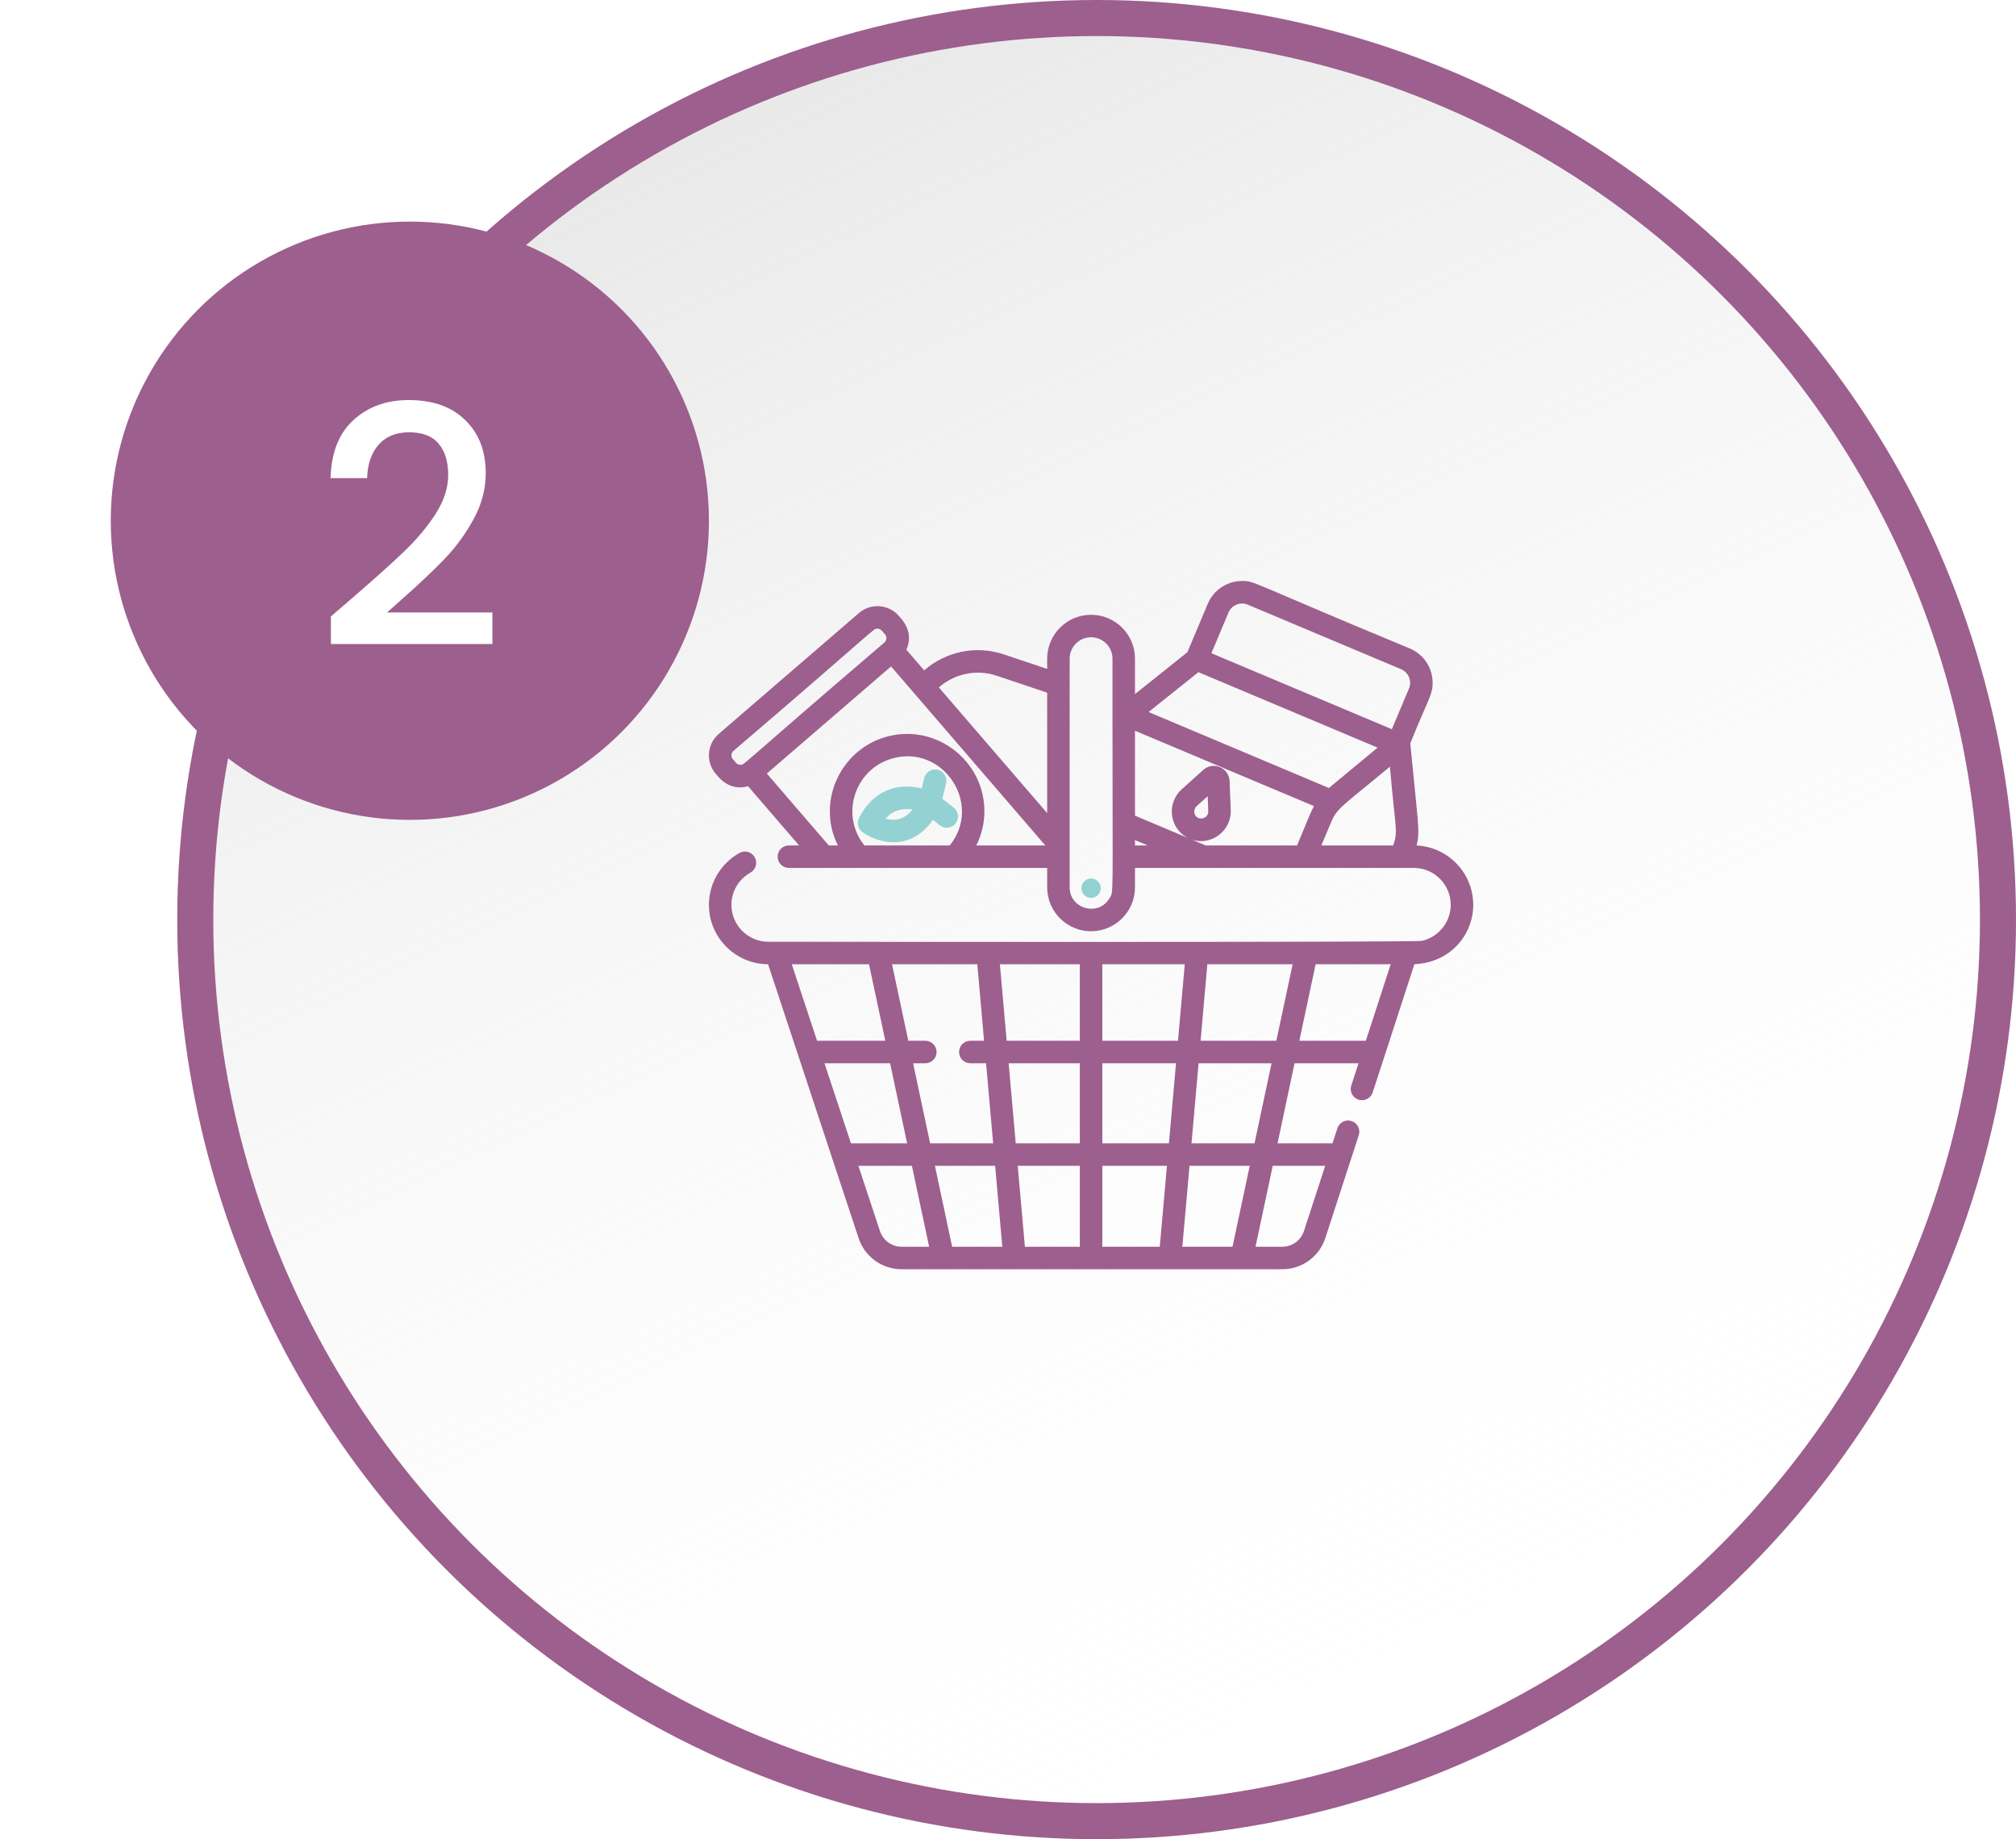
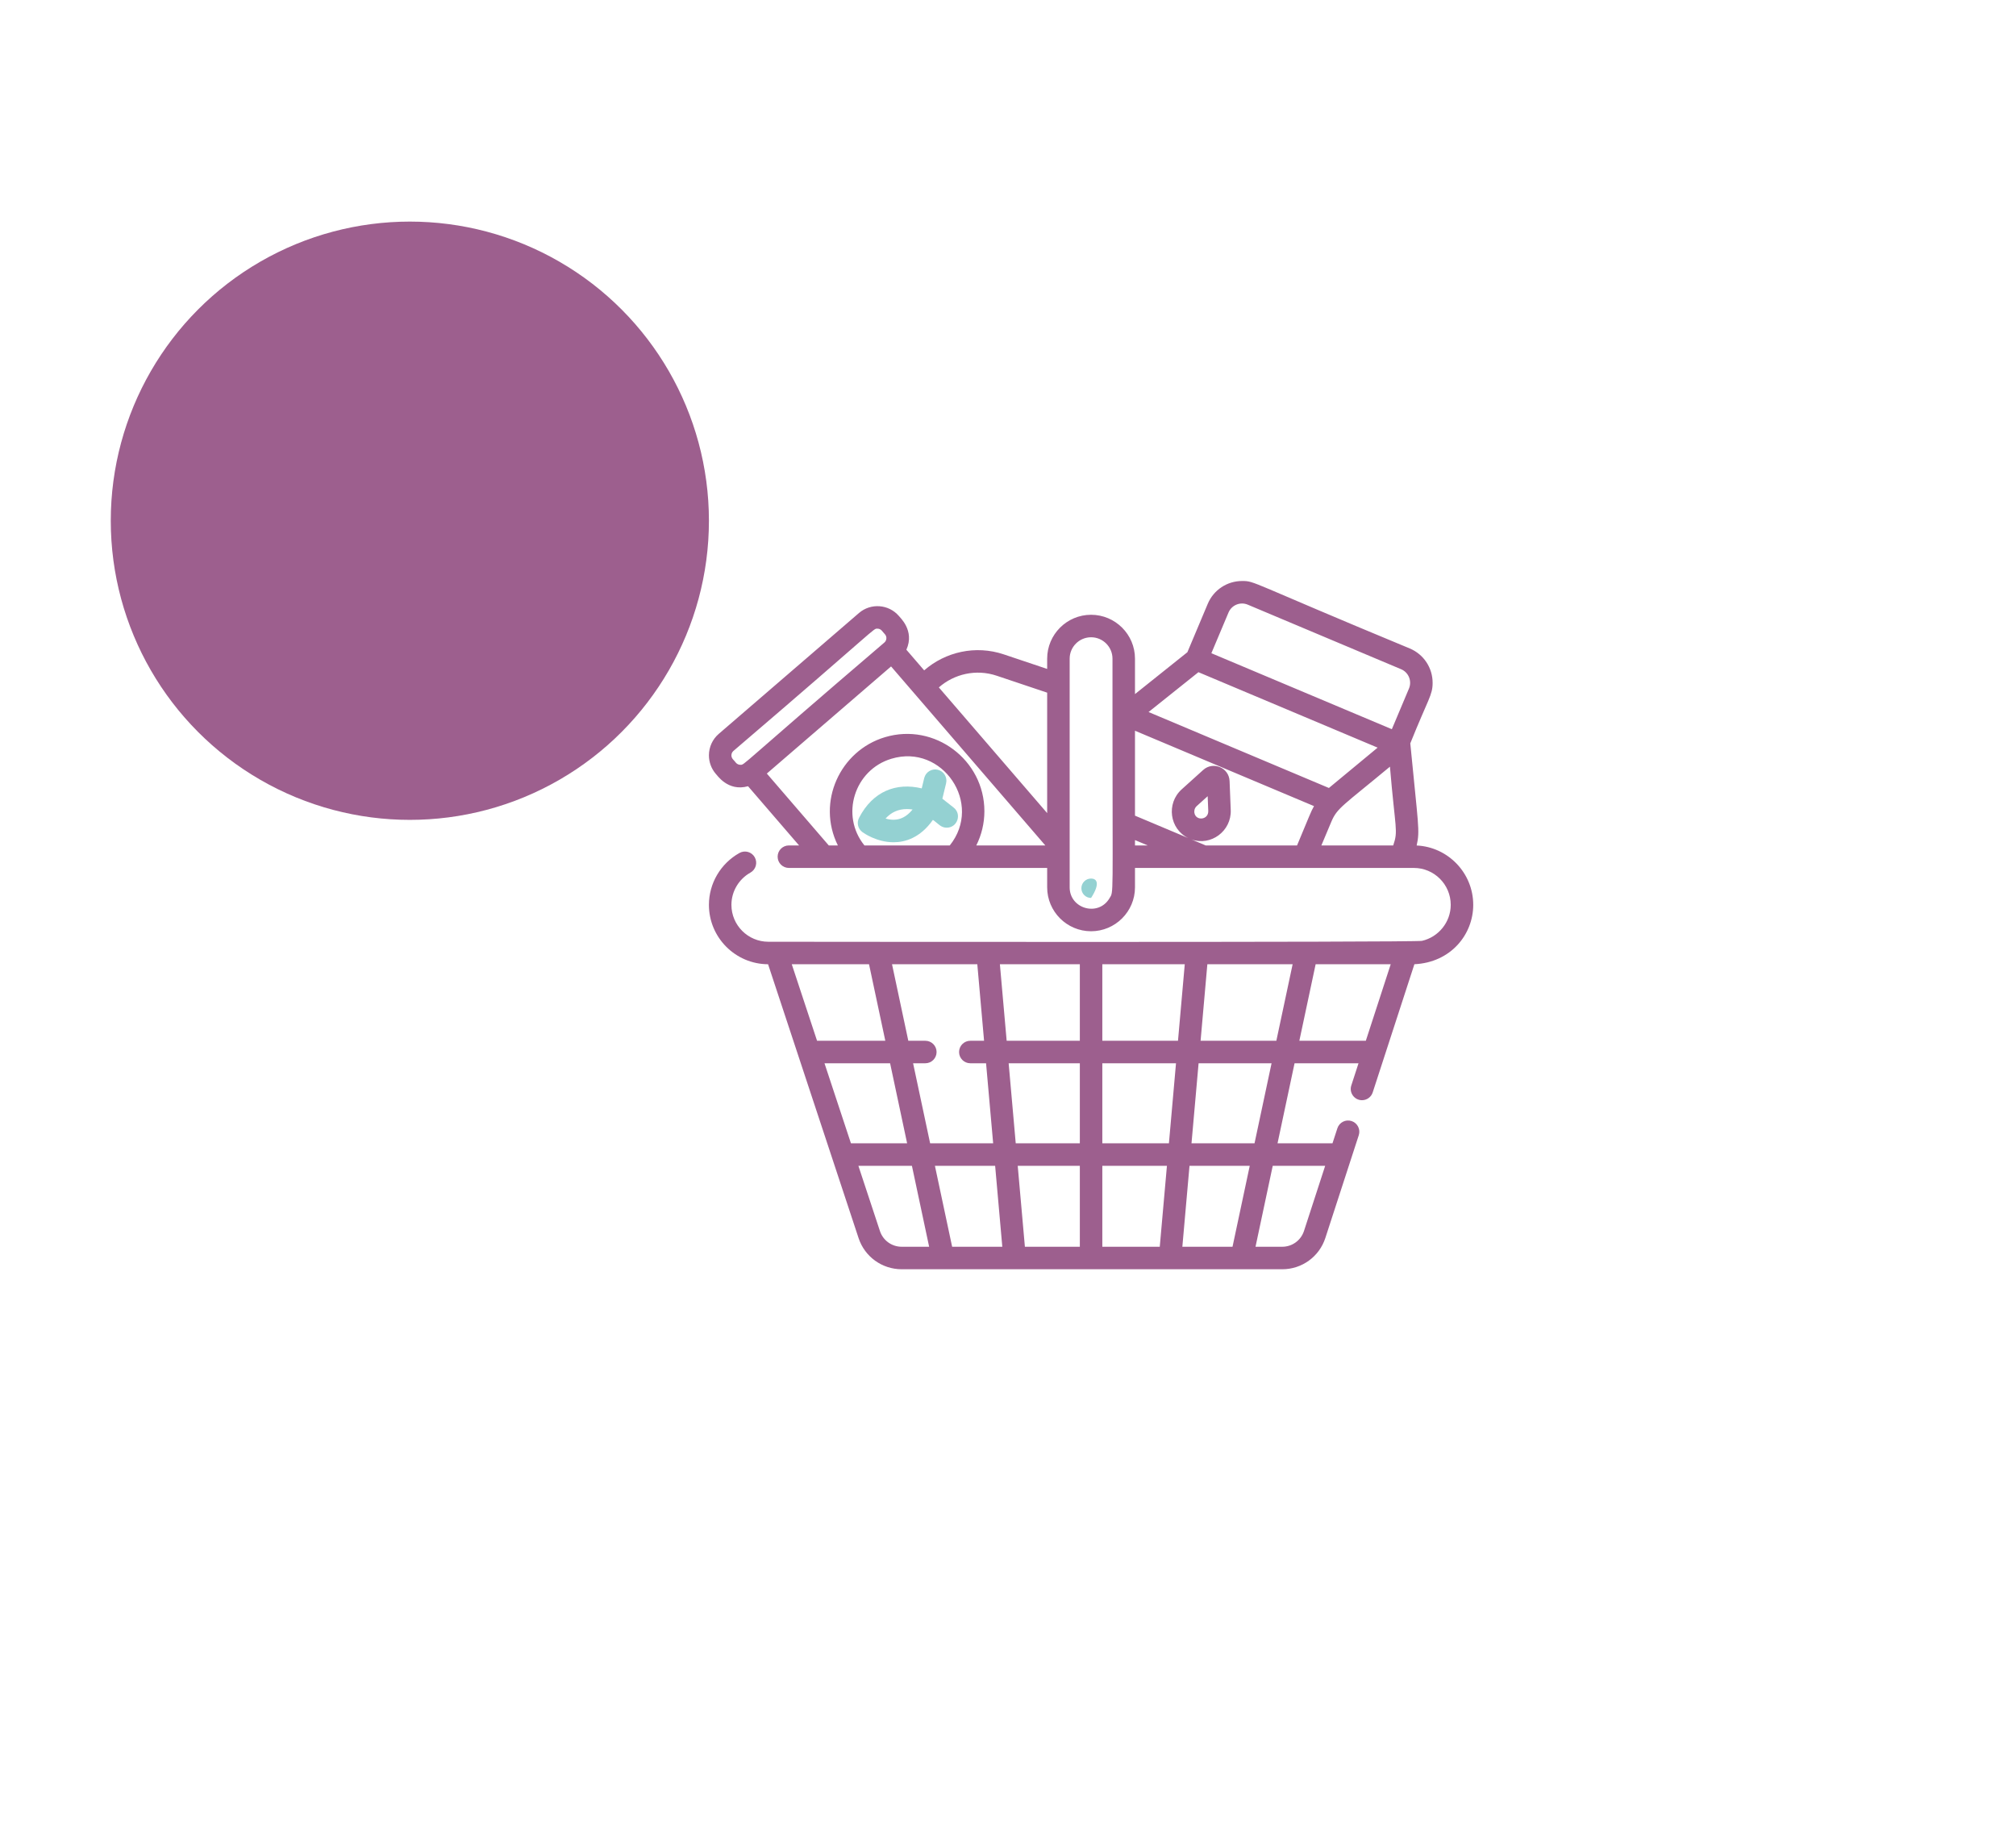
<svg xmlns="http://www.w3.org/2000/svg" fill="none" viewBox="0 0 182 166" height="166" width="182">
-   <circle stroke-width="3.255" stroke="#9D5F8E" fill="url(#paint0_linear_227_806)" r="81.373" cy="83" cx="99" />
  <g filter="url(#filter0_d_227_806)">
    <circle fill="#9D5F8E" r="27" cy="37" cx="37" />
-     <path fill="white" d="M32.032 43.779C33.952 42.118 35.462 40.758 36.562 39.699C37.682 38.618 38.612 37.498 39.352 36.339C40.092 35.178 40.462 34.019 40.462 32.858C40.462 31.659 40.172 30.718 39.592 30.038C39.032 29.358 38.142 29.018 36.922 29.018C35.742 29.018 34.822 29.398 34.162 30.159C33.522 30.898 33.182 31.898 33.142 33.158H29.842C29.902 30.878 30.582 29.139 31.882 27.939C33.202 26.718 34.872 26.108 36.892 26.108C39.072 26.108 40.772 26.709 41.992 27.909C43.232 29.108 43.852 30.709 43.852 32.709C43.852 34.148 43.482 35.538 42.742 36.879C42.022 38.199 41.152 39.389 40.132 40.449C39.132 41.489 37.852 42.699 36.292 44.078L34.942 45.279H44.452V48.129H29.872V45.639L32.032 43.779Z" />
  </g>
  <g clip-path="url(#clip0_227_806)">
    <path fill="url(#paint1_linear_227_806)" d="M127.893 76.312C128.203 74.944 128.035 74.545 127.318 67.095C128.947 63.04 129.334 62.75 129.334 61.63C129.334 60.273 128.527 59.058 127.276 58.531C112.681 52.481 113.322 52.44 112.133 52.44C110.777 52.44 109.561 53.248 109.034 54.498L107.194 58.868L102.464 62.647V59.45C102.464 57.265 100.685 55.488 98.5 55.488C96.315 55.488 94.536 57.265 94.536 59.45V60.376L90.627 59.065C88.059 58.202 85.341 58.841 83.432 60.505L81.826 58.643C82.613 56.894 81.2 55.696 81.148 55.595C80.226 54.526 78.608 54.413 77.547 55.328L64.885 66.24C64.322 66.725 64 67.431 64 68.176C64 68.788 64.219 69.379 64.617 69.843C64.714 69.911 65.688 71.482 67.532 70.963L72.138 76.307H71.219C70.658 76.307 70.203 76.762 70.203 77.322C70.203 77.884 70.658 78.338 71.219 78.338C79.398 78.338 86.125 78.338 94.536 78.338V80.09C94.536 82.275 96.315 84.053 98.5 84.053C100.676 84.053 102.464 82.281 102.464 80.09V78.338C108.298 78.338 121.783 78.338 127.639 78.338C129.475 78.338 130.969 79.832 130.969 81.669C130.969 83.233 129.862 84.579 128.374 84.919C127.72 85.069 69.385 85 69.361 85C67.537 85 66.031 83.518 66.031 81.669C66.031 80.467 66.689 79.352 67.747 78.759C68.238 78.485 68.412 77.867 68.137 77.376C67.864 76.888 67.245 76.713 66.756 76.987C65.056 77.938 64 79.732 64 81.67C64 84.62 66.394 87.019 69.34 87.031L77.511 111.749C78.066 113.431 79.63 114.56 81.401 114.56H85.133C85.133 114.56 85.134 114.56 85.134 114.56C85.135 114.56 85.135 114.56 85.135 114.56H112.091C112.091 114.56 112.092 114.56 112.092 114.56C112.092 114.56 112.093 114.56 112.093 114.56H115.757C117.536 114.56 119.103 113.423 119.652 111.73L122.667 102.462C122.841 101.93 122.548 101.356 122.016 101.183C121.483 101.009 120.91 101.302 120.736 101.835L120.294 103.192H115.333L116.87 95.968H122.644L121.992 97.973C121.778 98.631 122.272 99.302 122.959 99.302C123.386 99.302 123.784 99.029 123.924 98.601L127.688 87.029C130.983 86.873 133 84.336 133 81.67C133 78.798 130.731 76.447 127.893 76.312ZM66.84 69.029C66.686 69.029 66.541 68.963 66.442 68.849C66.268 68.602 66.031 68.488 66.031 68.176C66.031 68.022 66.096 67.877 66.211 67.779C79.475 56.439 78.8 56.741 79.212 56.741C79.571 56.741 79.679 57.044 79.895 57.253C80.086 57.473 80.054 57.806 79.841 57.991C66.584 69.323 67.249 69.029 66.84 69.029ZM85.744 76.307H78.039C75.84 73.594 77.128 69.483 80.476 68.482C85.087 67.093 88.77 72.538 85.744 76.307ZM88.138 76.307C88.608 75.366 88.869 74.313 88.869 73.22C88.869 68.594 84.383 65.195 79.894 66.536C75.837 67.749 73.698 72.392 75.641 76.307H74.82L69.228 69.819L80.444 60.151C82.474 62.506 92.714 74.387 94.368 76.307H88.138V76.307ZM94.536 73.389L84.757 62.044C86.141 60.83 88.116 60.363 89.982 60.99L94.536 62.518L94.536 73.389ZM100.167 81.068C99.16 82.772 96.567 82.034 96.567 80.09C96.567 78.154 96.567 62.95 96.567 59.45C96.567 58.385 97.434 57.518 98.5 57.518C99.566 57.518 100.433 58.385 100.433 59.45V64.664C100.433 81.401 100.547 80.423 100.167 81.068ZM108.192 60.67C108.508 60.803 122.933 66.875 124.369 67.48C122.995 68.617 120.116 70.997 119.971 71.121L103.689 64.266L108.192 60.67ZM102.464 76.307V75.824L103.612 76.307H102.464ZM117.095 76.307H108.845L107.542 75.759C109.324 76.402 111.184 75.001 111.108 73.111L111.004 70.499C110.957 69.292 109.52 68.684 108.62 69.496L106.68 71.246C105.272 72.516 105.577 74.823 107.276 75.645L102.464 73.619V65.954L118.625 72.757C118.334 73.27 118.192 73.693 117.095 76.307ZM108.039 72.753L109.026 71.864L109.079 73.192C109.113 74.012 107.945 74.131 107.825 73.353C107.81 73.245 107.8 72.971 108.039 72.753ZM125.777 76.307H119.29L120.182 74.187C120.715 72.917 121.201 72.753 125.481 69.197C125.968 74.964 126.241 74.936 125.777 76.307ZM127.199 62.145L125.653 65.816C124.514 65.337 111.311 59.779 109.36 58.958L110.907 55.286C111.192 54.608 111.971 54.289 112.649 54.577L126.488 60.402C127.165 60.688 127.484 61.465 127.199 62.145ZM71.479 87.031H78.454L79.924 93.938H73.762L71.479 87.031ZM74.433 95.968H80.356L81.893 103.192H76.821L74.433 95.968ZM81.401 112.529C80.507 112.529 79.719 111.959 79.439 111.112L77.493 105.223H82.326L83.881 112.529H81.401ZM82.432 95.968H83.537C84.097 95.968 84.552 95.514 84.552 94.953C84.552 94.392 84.097 93.938 83.537 93.938H82L80.53 87.031H88.229L88.84 93.938H87.598C87.037 93.938 86.583 94.392 86.583 94.953C86.583 95.514 87.037 95.968 87.598 95.968H89.02L89.66 103.192H83.97L82.432 95.968ZM85.957 112.529L84.402 105.223H89.839L90.486 112.529H85.957ZM90.268 87.031H97.485V93.938H90.879L90.268 87.031ZM91.059 95.968H97.485V103.192H91.698L91.059 95.968ZM97.485 112.529H92.525L91.878 105.223H97.485V112.529ZM104.701 112.529H99.515V105.223H105.348L104.701 112.529ZM105.528 103.192H99.515V95.968H106.167L105.528 103.192ZM99.515 93.938V93.938V87.031H106.958L106.347 93.938H99.515ZM111.269 112.529H106.74L107.386 105.223H112.824L111.269 112.529ZM107.566 103.192L108.206 95.968H114.794L113.256 103.192H107.566ZM119.634 105.223L117.722 111.102C117.444 111.955 116.655 112.529 115.757 112.529H113.345L114.9 105.223H119.634V105.223ZM115.226 93.938H108.386L108.997 87.031H116.696L115.226 93.938ZM123.304 93.938H117.302L118.773 87.031H125.551L123.304 93.938Z" />
-     <path fill="#94D1D2" d="M98.5 81.046C98.984 81.046 99.376 80.654 99.376 80.171C99.376 79.687 98.984 79.295 98.5 79.295C98.017 79.295 97.625 79.687 97.625 80.171C97.625 80.654 98.017 81.046 98.5 81.046Z" />
+     <path fill="#94D1D2" d="M98.5 81.046C99.376 79.687 98.984 79.295 98.5 79.295C98.017 79.295 97.625 79.687 97.625 80.171C97.625 80.654 98.017 81.046 98.5 81.046Z" />
    <path fill="#94D1D2" d="M86.095 72.892L85.074 72.088L85.411 70.703C85.544 70.159 85.21 69.609 84.665 69.477C84.12 69.344 83.57 69.678 83.437 70.224L83.211 71.157C80.916 70.607 78.797 71.411 77.553 73.816C77.323 74.26 77.451 74.804 77.853 75.101C77.98 75.195 79.146 76.02 80.666 76.02C81.692 76.02 83.07 75.639 84.22 74.001C84.714 74.34 84.931 74.705 85.467 74.705C86.429 74.705 86.852 73.487 86.095 72.892ZM79.946 73.88C80.466 73.306 81.103 73.024 81.875 73.024C82.052 73.024 82.225 73.039 82.385 73.063C81.685 73.922 80.885 74.153 79.946 73.88Z" />
  </g>
  <defs>
    <filter color-interpolation-filters="sRGB" filterUnits="userSpaceOnUse" height="74" width="74" y="10" x="0" id="filter0_d_227_806">
      <feFlood result="BackgroundImageFix" flood-opacity="0" />
      <feColorMatrix result="hardAlpha" values="0 0 0 0 0 0 0 0 0 0 0 0 0 0 0 0 0 0 127 0" type="matrix" in="SourceAlpha" />
      <feOffset dy="10" />
      <feGaussianBlur stdDeviation="5" />
      <feComposite operator="out" in2="hardAlpha" />
      <feColorMatrix values="0 0 0 0 0 0 0 0 0 0 0 0 0 0 0 0 0 0 0.2 0" type="matrix" />
      <feBlend result="effect1_dropShadow_227_806" in2="BackgroundImageFix" mode="normal" />
      <feBlend result="shape" in2="effect1_dropShadow_227_806" in="SourceGraphic" mode="normal" />
    </filter>
    <linearGradient gradientUnits="userSpaceOnUse" y2="168.441" x2="104.696" y1="-112.294" x1="-26.721" id="paint0_linear_227_806">
      <stop stop-color="#ACACAC" />
      <stop stop-opacity="0" stop-color="white" offset="1" />
    </linearGradient>
    <linearGradient gradientUnits="userSpaceOnUse" y2="114.56" x2="98.5" y1="52.44" x1="98.5" id="paint1_linear_227_806">
      <stop stop-color="#9D5F8E" />
      <stop stop-color="#9D5F8E" offset="1" />
    </linearGradient>
    <clipPath id="clip0_227_806">
      <rect transform="translate(64 49)" fill="white" height="69" width="69" />
    </clipPath>
  </defs>
</svg>